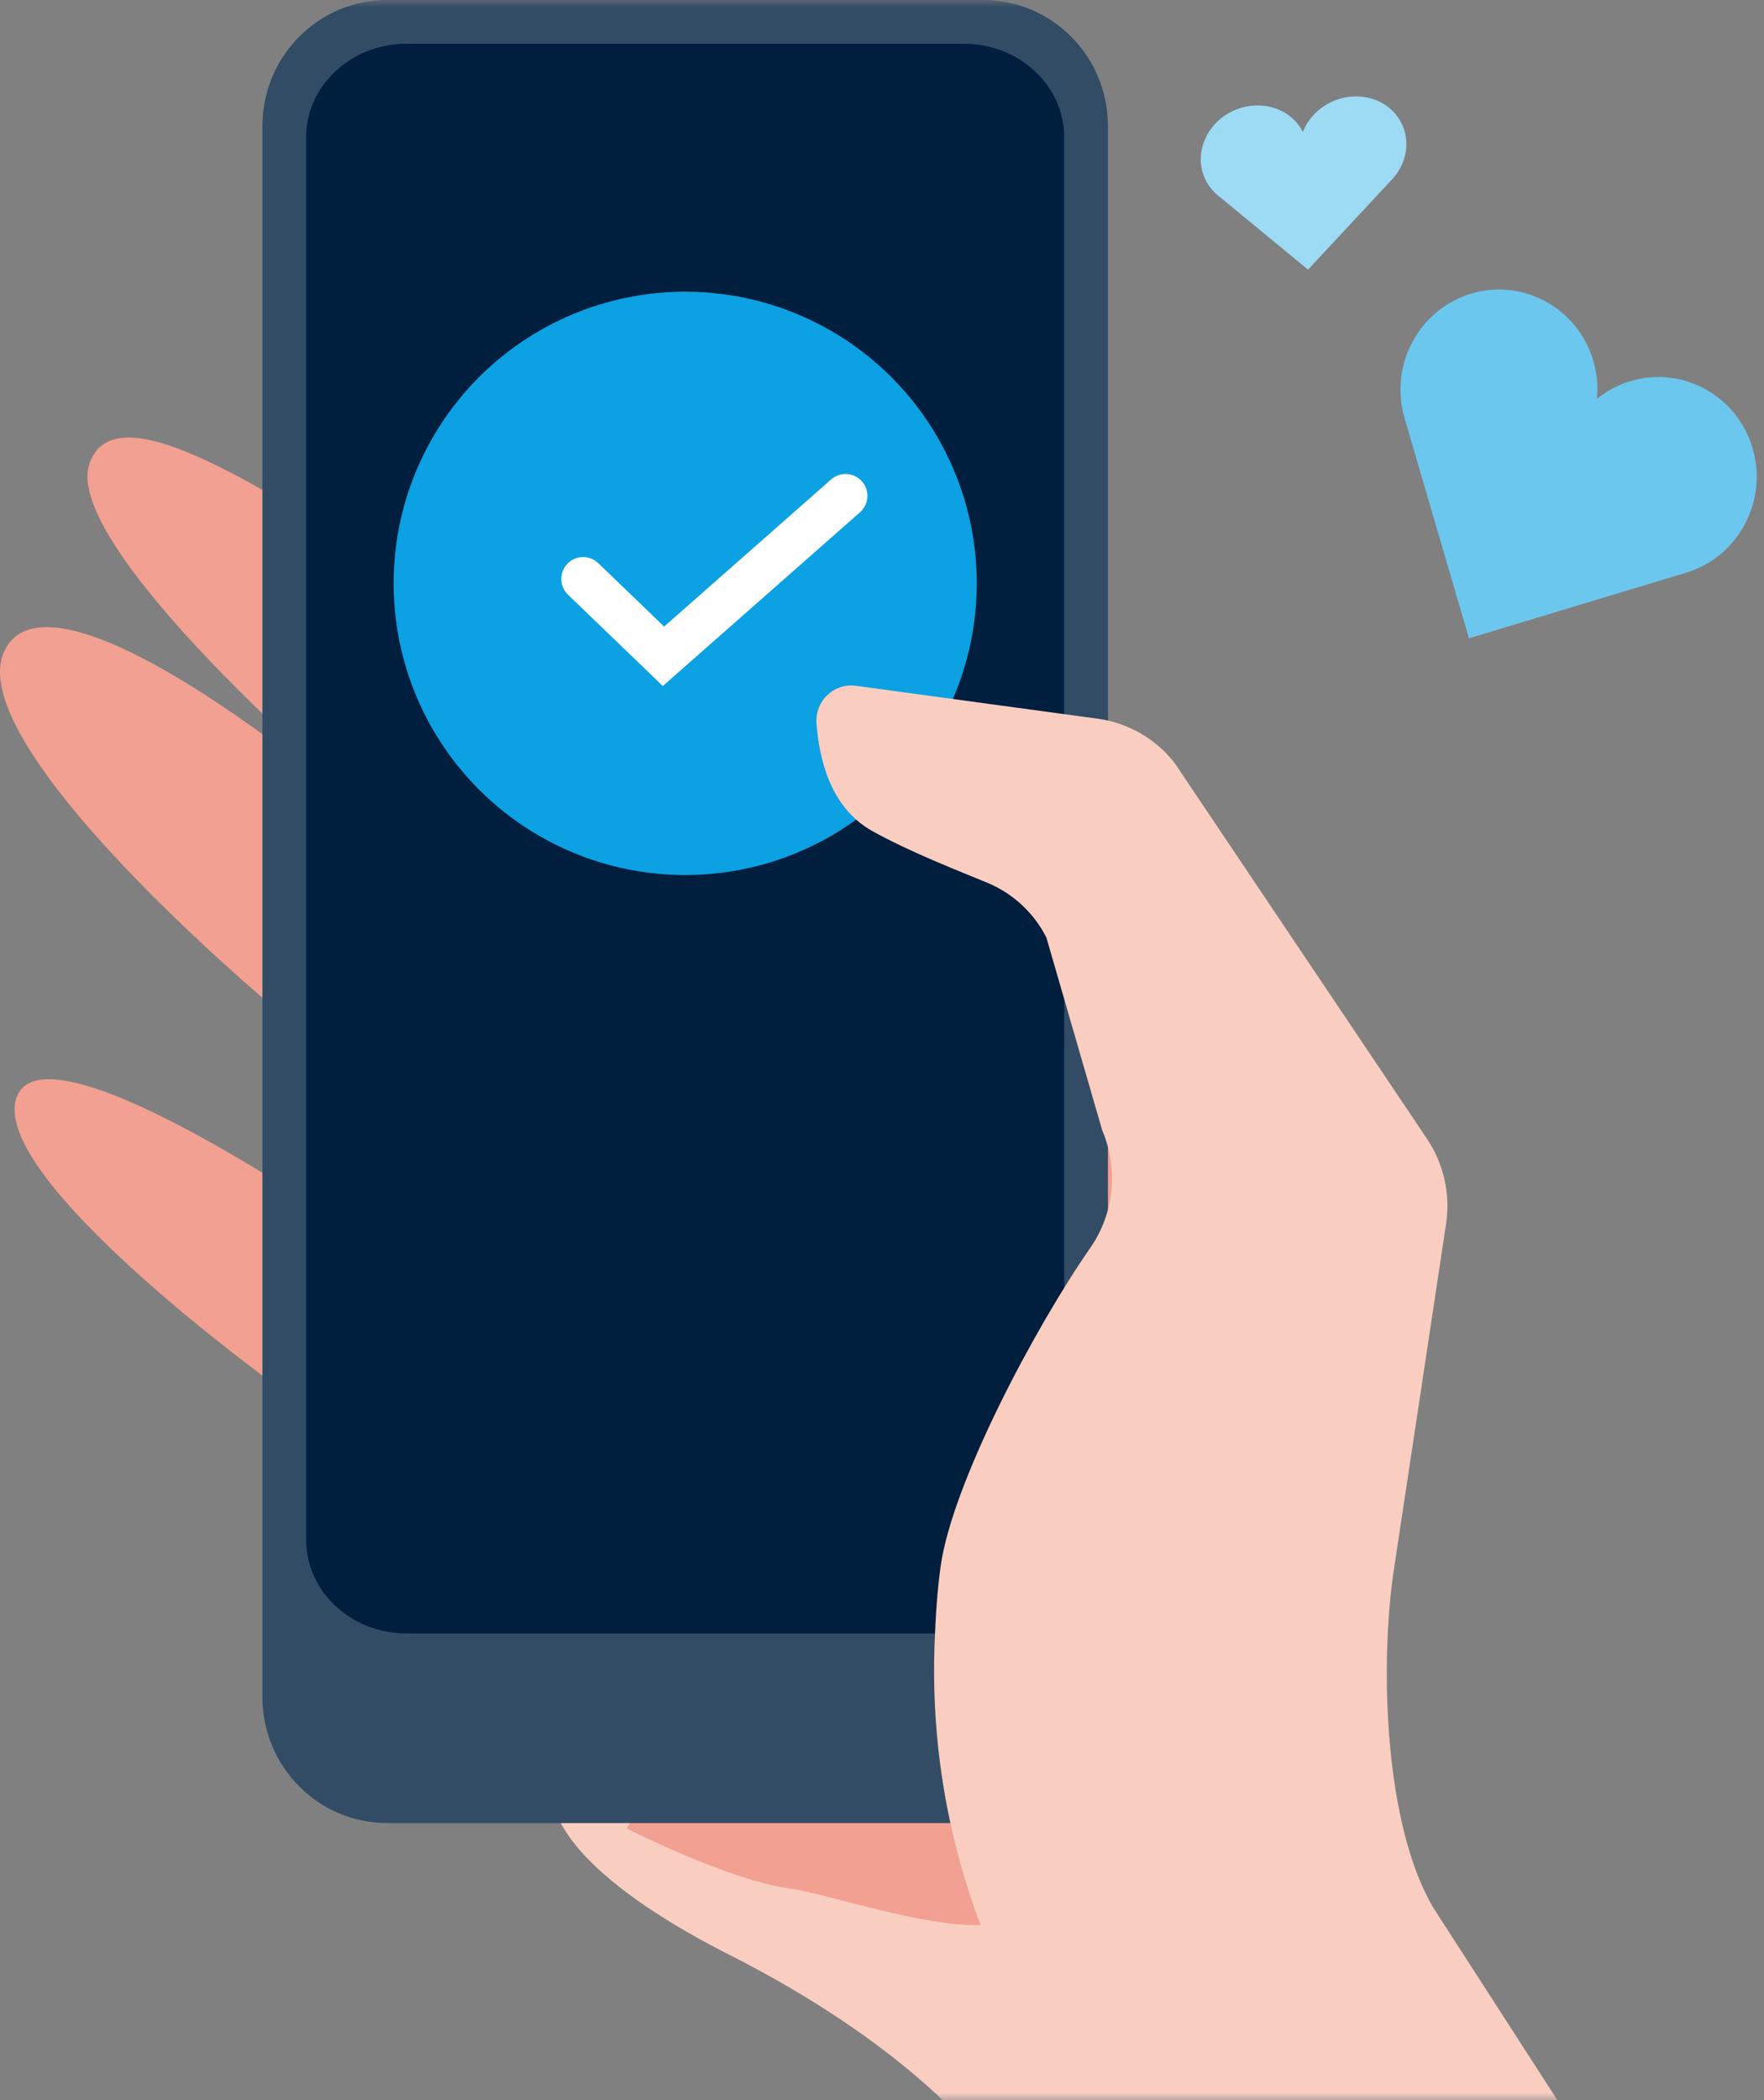
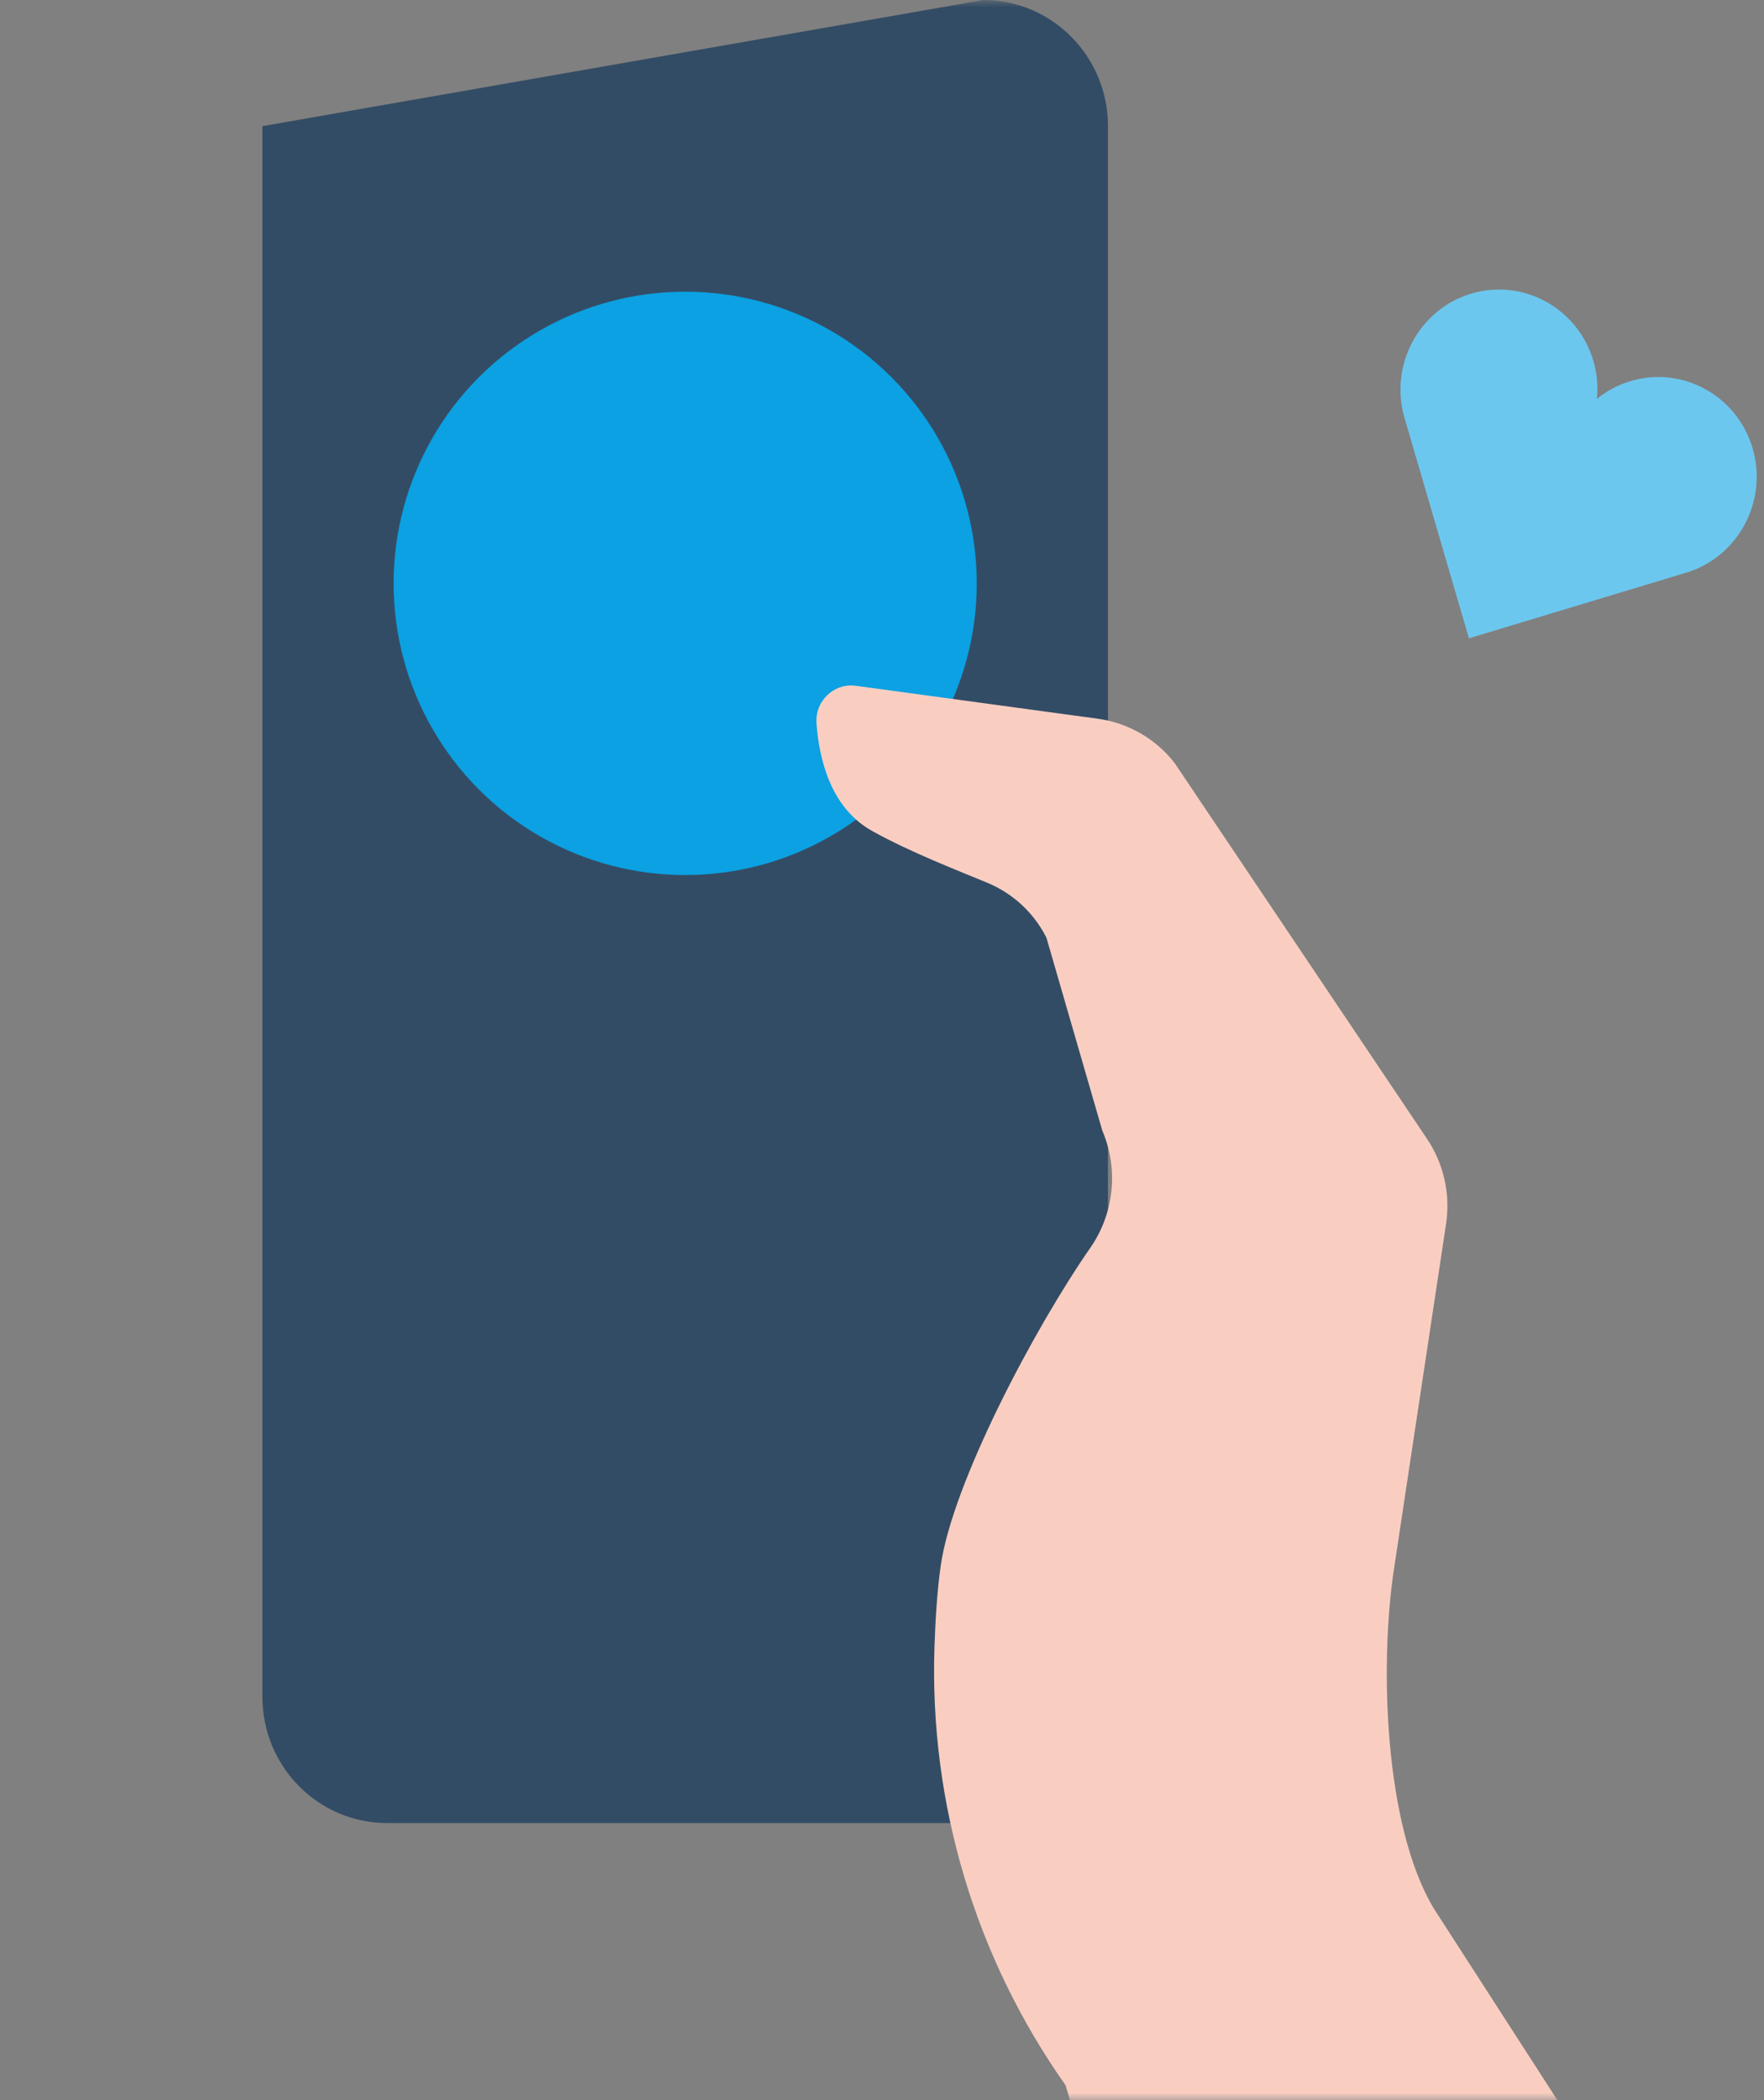
<svg xmlns="http://www.w3.org/2000/svg" xmlns:xlink="http://www.w3.org/1999/xlink" width="121px" height="144px" viewBox="0 0 121 144" version="1.1">
  <rect x="0" y="0" width="121" height="144" fill="#808080" stroke="none" />
  <title>all-inclusive</title>
  <desc>Created with Sketch.</desc>
  <defs>
    <polygon id="path-1" points="0 0 260 0 260 144 0 144" />
  </defs>
  <g id="Page-1" stroke="none" stroke-width="1" fill="none" fill-rule="evenodd">
    <g id="all-inclusive" transform="translate(-67, 0)">
      <mask id="mask-2" fill="white">
        <use xlink:href="#path-1" />
      </mask>
      <g id="a" />
      <g id="Group" mask="url(#mask-2)">
        <g transform="translate(67, 0)">
-           <path d="M38,123.61 C38,123.61 37.995,127.942 50.048,134.044 C62.102,140.146 66.76,146.238 66.76,146.238 C66.76,146.238 75.322,154.925 78.24,162 C78.24,162 84.7,160.383 91.952,157.562 C99.203,154.742 66.449,122 66.449,122 L38,123.61 Z" id="Path" fill="#F9CEC1" fill-rule="nonzero" />
-           <path d="M43,125.375 C43,125.375 49.878,128.889 54.223,129.499 C58.568,130.109 74.163,136.183 69.8,126.832 C70.637,124.887 87.432,79.988 76.067,64 L43,125.375 Z M23,36.607 C13.409,30.56 7.534,28.017 6.153,31.74 C4.151,37.145 22.412,53 22.412,53 L23,36.607 Z M18.692,69 C18.692,69 -2.888,50.996 0.327,44.577 C3.542,38.159 22,53.406 22,53.406 L18.692,69 Z M23,83.64 C23,83.64 2.995,69.825 1.128,75.27 C-0.766,80.801 18.924,95 18.924,95 L23,83.64 Z" id="Shape" fill="#F2A091" fill-rule="nonzero" />
          <g id="Group" stroke-width="1" fill="none" fill-rule="evenodd" transform="translate(18, 0)">
-             <path d="M49.45,125 L8.55,125 C3.828,125 -1.42108547e-14,121.128 -1.42108547e-14,116.35 L-1.42108547e-14,8.65 C-1.42108547e-14,3.873 3.828,0 8.55,0 L49.45,0 C54.172,0 58,3.873 58,8.65 L58,116.35 C58,121.128 54.172,125 49.45,125" id="Path" fill="#334C65" fill-rule="nonzero" />
-             <path d="M48.116,112 L9.884,112 C6.082,112 3,109.126 3,105.58 L3,9.42 C3,5.873 6.082,3 9.884,3 L48.116,3 C51.918,3 55,5.874 55,9.42 L55,105.58 C55,109.126 51.918,112 48.116,112" id="Path" fill="#001E3E" fill-rule="nonzero" />
+             <path d="M49.45,125 L8.55,125 C3.828,125 -1.42108547e-14,121.128 -1.42108547e-14,116.35 L-1.42108547e-14,8.65 L49.45,0 C54.172,0 58,3.873 58,8.65 L58,116.35 C58,121.128 54.172,125 49.45,125" id="Path" fill="#334C65" fill-rule="nonzero" />
          </g>
          <g id="Group" stroke-width="1" fill="none" fill-rule="evenodd" transform="translate(27, 20)">
            <circle id="Oval" fill="#0BA1E2" fill-rule="nonzero" cx="20" cy="20" r="20" />
-             <polyline id="Path" stroke="#FEFEFE" stroke-width="3" stroke-linecap="round" points="13 19.695 18.51 25 31 14" />
          </g>
          <path d="M109,147.366 L98.339,130.842 C94.951,125.172 94.625,114.154 95.615,107.605 L99.191,83.919 C99.502,81.863 99.026,79.765 97.857,78.045 L80.575,52.322 C79.281,50.658 77.389,49.567 75.301,49.28 L58.709,47.022 C57.202,46.818 55.896,48.066 56.007,49.598 C56.183,52.048 56.976,55.387 59.812,56.97 C62.416,58.425 65.792,59.727 67.728,60.53 C69.485,61.259 70.922,62.594 71.778,64.292 L75.613,77.525 C76.738,80.162 76.429,83.193 74.795,85.549 C70.925,91.116 65.331,101.716 64.528,107.357 C64.299,108.963 64.166,110.889 64.099,112.939 C63.746,123.666 66.904,134.215 73.095,142.982 L78.916,163 C89.146,163 99.369,157.066 109,147.366" id="Path" fill="#F9CEC1" fill-rule="nonzero" />
          <path d="M96.343,28.66 C95.283,25.04 97.328,21.218 100.899,20.138 C104.471,19.06 108.237,21.128 109.296,24.748 C109.55,25.618 109.622,26.498 109.539,27.351 C110.214,26.801 110.99,26.388 111.824,26.136 C115.395,25.057 119.163,27.124 120.221,30.744 C121.28,34.365 119.235,38.188 115.665,39.266 L100.761,43.768 L96.343,28.661 L96.343,28.66 Z" id="Path" fill="#6CC7EE" fill-rule="nonzero" />
-           <path d="M83.535,13.395 C82.052,12.175 81.968,9.978 83.35,8.495 C84.73,7.015 87.06,6.801 88.543,8.021 C88.899,8.314 89.173,8.665 89.367,9.048 C89.53,8.632 89.775,8.234 90.107,7.878 C91.487,6.396 93.817,6.184 95.3,7.403 C96.783,8.623 96.866,10.821 95.485,12.303 L89.724,18.486 L83.535,13.395 L83.535,13.395 Z" id="Path" fill="#9DDAF4" fill-rule="nonzero" />
        </g>
      </g>
    </g>
  </g>
</svg>